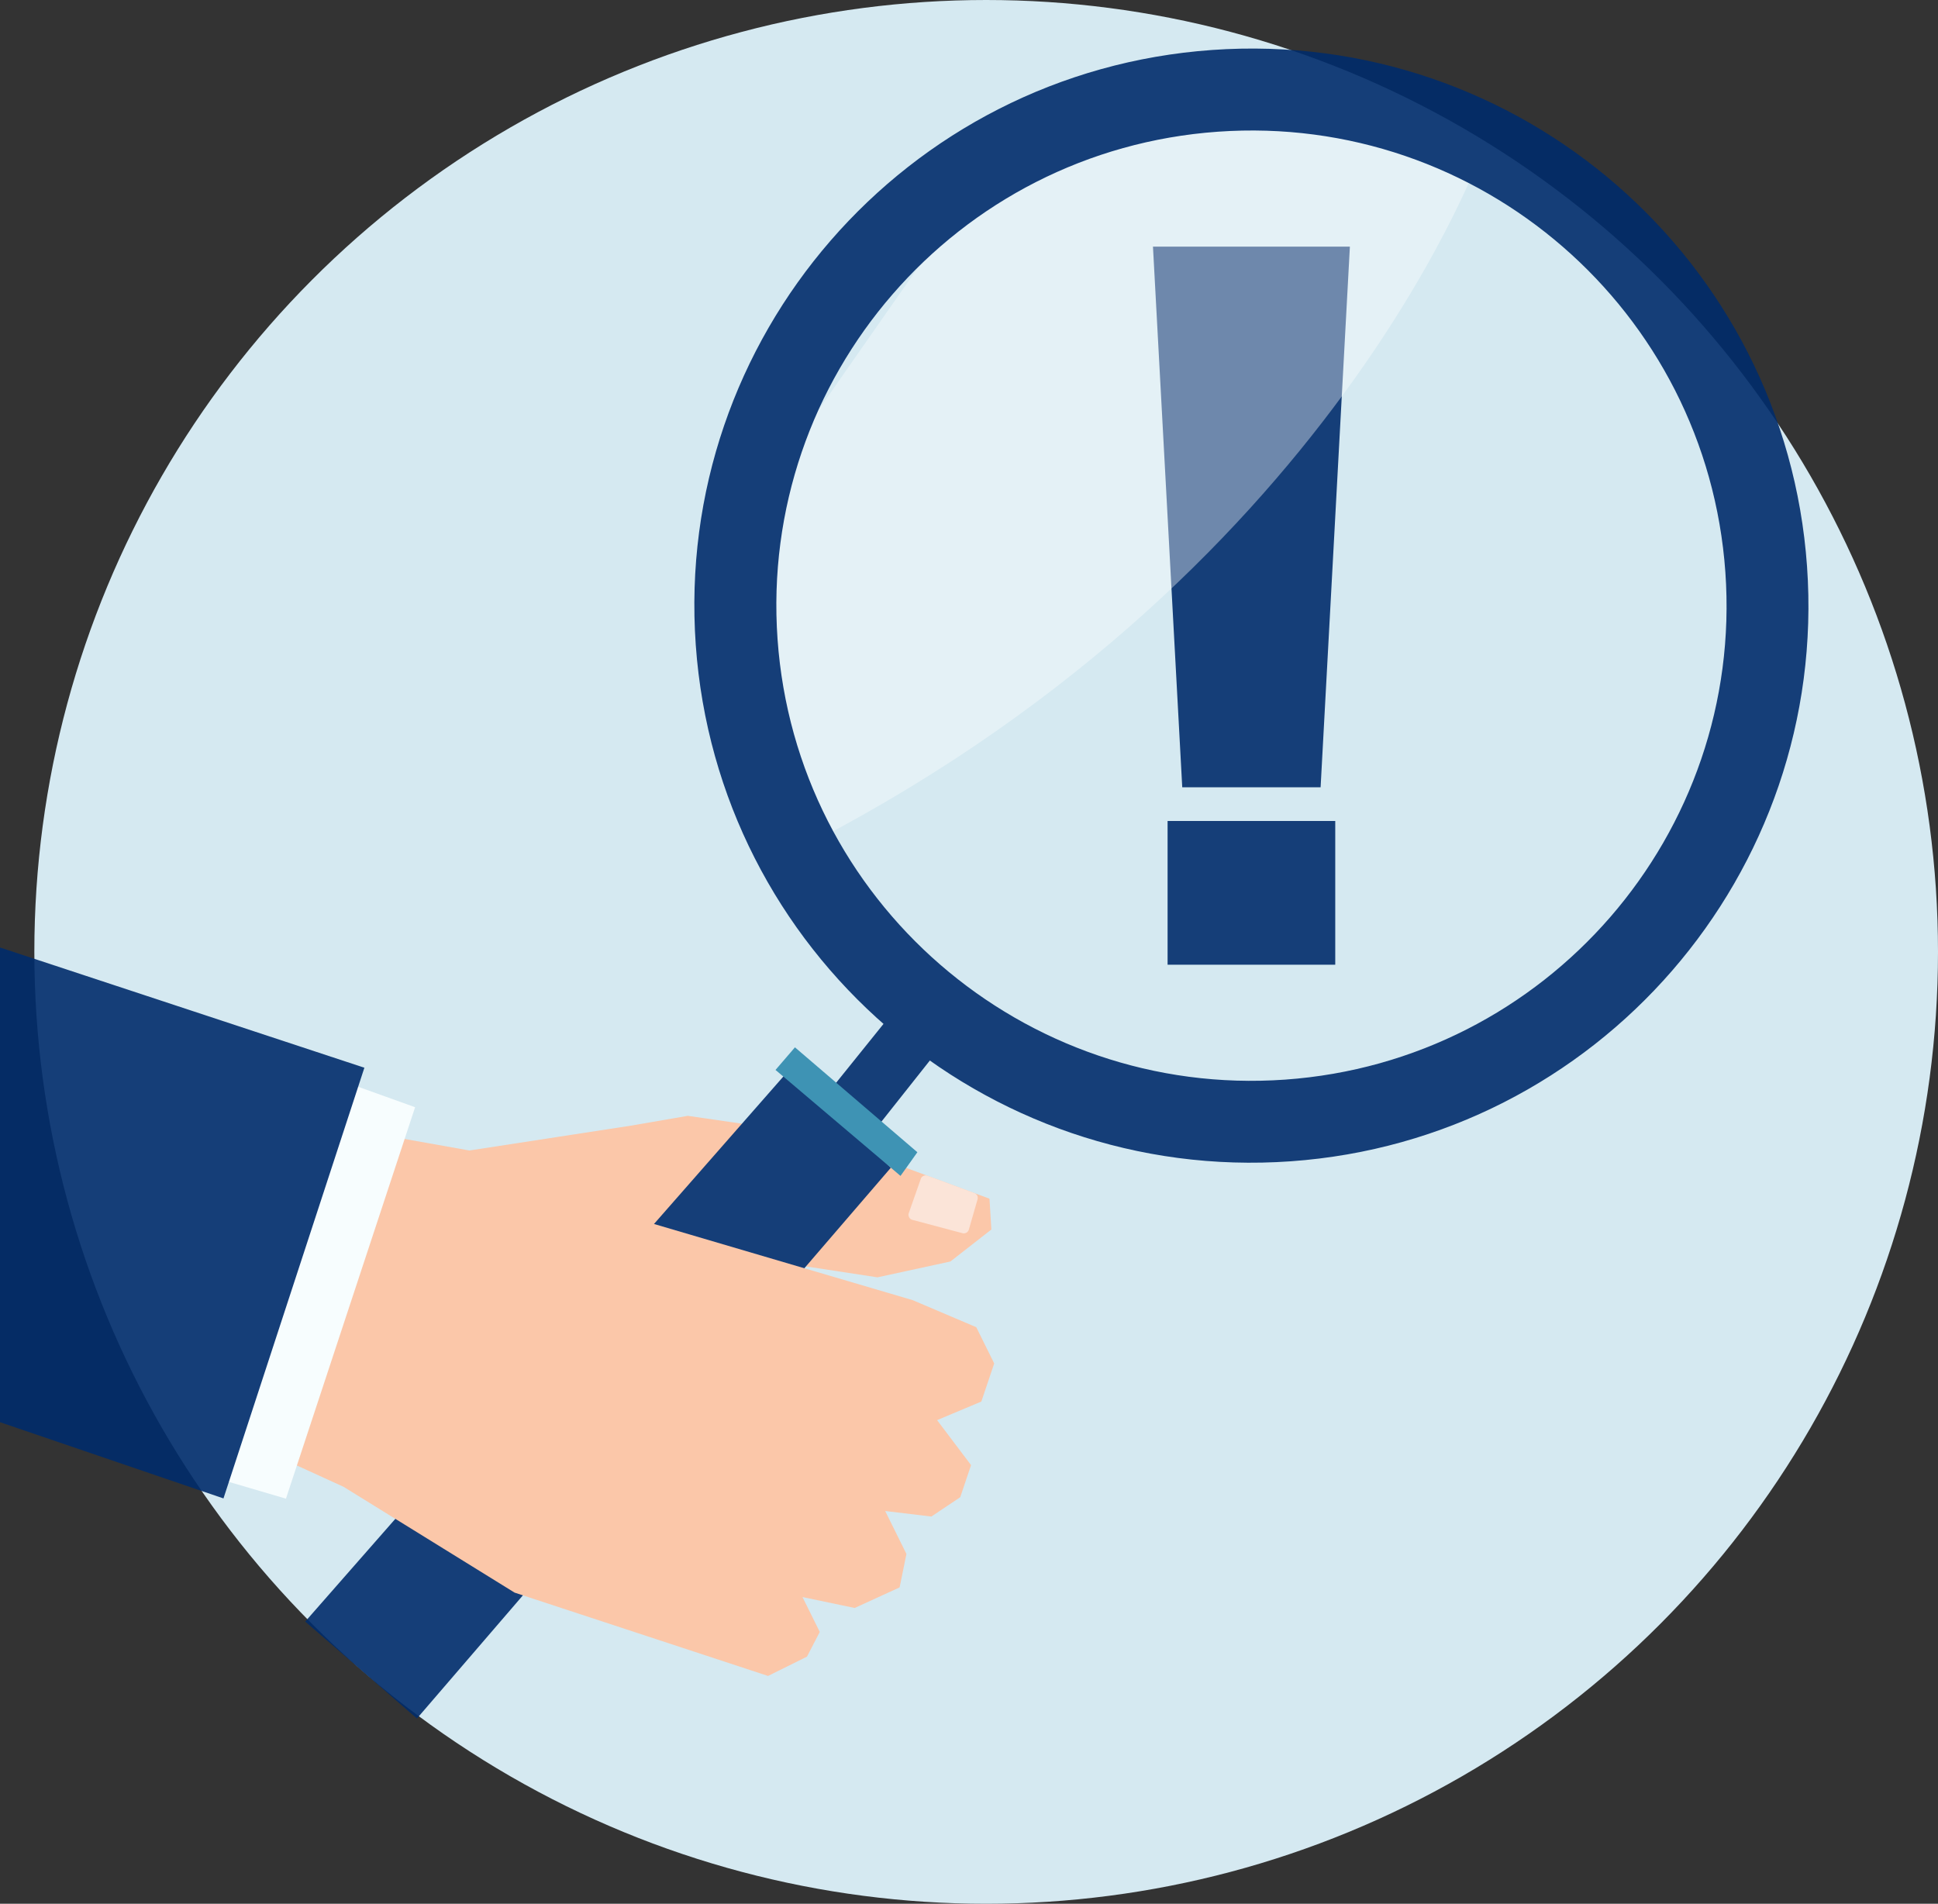
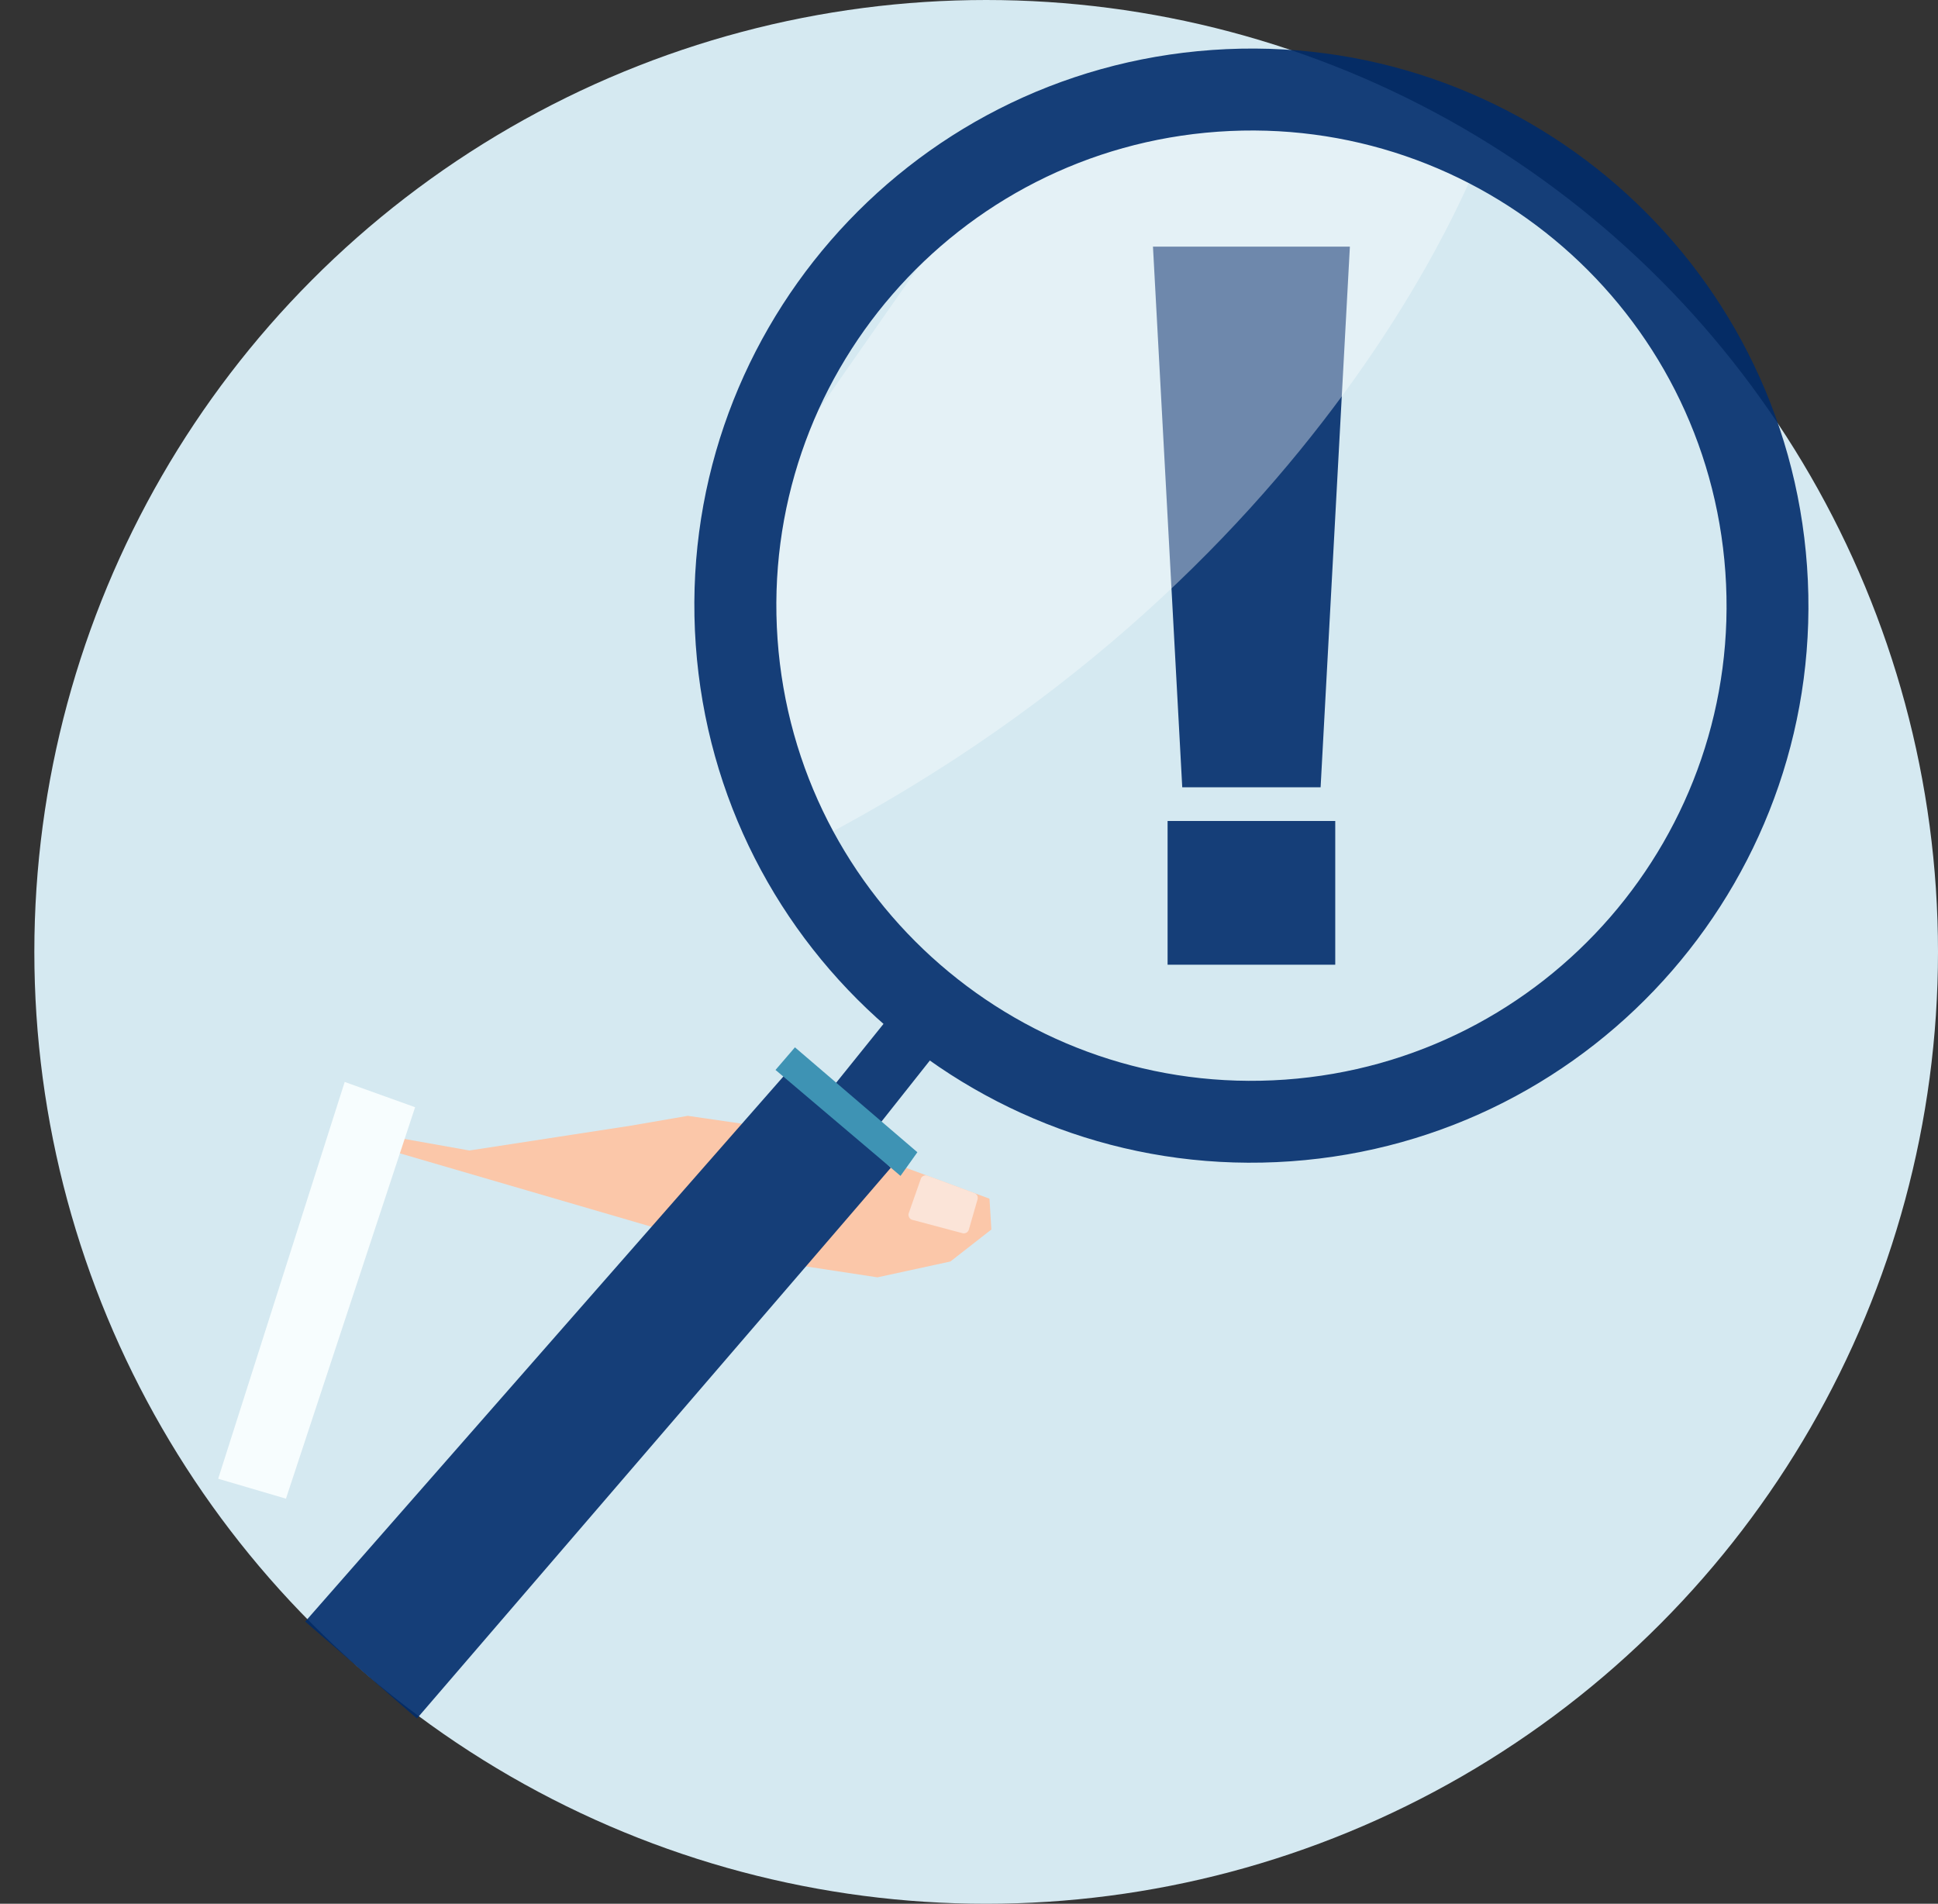
<svg xmlns="http://www.w3.org/2000/svg" id="レイヤー_1" data-name="レイヤー 1" viewBox="0 0 1018.04 1000">
  <rect x="0" y="0" width="1018.04" height="1000" fill="#333333" stroke="none" />
  <defs>
    <style>.cls-1{fill:#d5e9f1;}.cls-2{opacity:0.9;}.cls-3{fill:#ffc3a1;}.cls-4{fill:#002b6a;}.cls-5{fill:#fff;opacity:0.39;}.cls-6{fill:#2e89ad;}.cls-7{fill:#ffe3d5;}.cls-8{fill:#fbffff;}</style>
  </defs>
  <circle class="cls-1" cx="518.04" cy="500" r="500" />
  <g class="cls-2">
    <polygon class="cls-3" points="206.16 597.14 246.58 604.33 331.4 591.28 361.32 586.12 428.46 595.88 519.78 629.64 520.77 645.82 499.25 662.63 460.93 670.95 402.88 662.08 204.38 604.16 206.16 597.14" />
    <path class="cls-4" d="M691.06,129.54l-15.38,284H603l-15.38-284Zm-7.69,301.71v75.49H595.3V431.25Z" transform="translate(18.04)" />
    <path class="cls-5" d="M762.67,73.8s-78.4,231.38-367.55,375.53L371.24,273.58,507.05,79.17,663.5,39.27Z" transform="translate(18.04)" />
    <path class="cls-4" d="M618.66,26.25C457.45,37.67,336,177.61,347.45,338.82S498.81,621.44,660,610s282.62-151.36,271.2-312.56S779.86,14.83,618.66,26.25ZM657,567.1c-137.49,9.74-256.85-93.83-266.59-231.32S484.2,78.92,621.7,69.18,878.55,163,888.3,300.5,794.47,557.36,657,567.1Z" transform="translate(18.04)" />
    <polygon class="cls-4" points="465.47 536.14 438.79 569.29 460.52 592.32 489.89 555.25 465.47 536.14" />
    <polygon class="cls-4" points="160.34 851.76 219.02 902.68 467.96 613.38 414.46 562.09 160.34 851.76" />
    <polygon class="cls-6" points="417.59 550.14 407.38 562.01 473.04 617.67 481.9 605.24 417.59 550.14" />
-     <polygon class="cls-3" points="150.99 767.51 180.49 780.99 270.32 836.56 403.45 880.33 423.89 870.21 430.63 857.22 421.55 838.89 448.96 844.63 472.57 833.82 476.15 816.24 464.99 793.69 489.24 796.6 504.41 786.45 510.1 769.59 492.25 745.96 515.5 736.2 522.26 716.18 512.84 697.15 479.48 682.95 207.2 602.77 150.99 767.51" />
    <path class="cls-7" d="M465.64,619.27l-6.29,17.92a2.75,2.75,0,0,0,1.88,3.57l26.32,7a2.74,2.74,0,0,0,3.35-1.89L495.47,630a2.74,2.74,0,0,0-1.69-3.33l-24.6-9.1A2.74,2.74,0,0,0,465.64,619.27Z" transform="translate(18.04)" />
    <polygon class="cls-8" points="181.07 568.32 218.06 581.59 150.21 787.21 114.61 776.75 181.07 568.32" />
-     <polygon class="cls-4" points="0 747.04 117.39 787.08 191.41 560.85 0 497.69 0 747.04" />
  </g>
</svg>